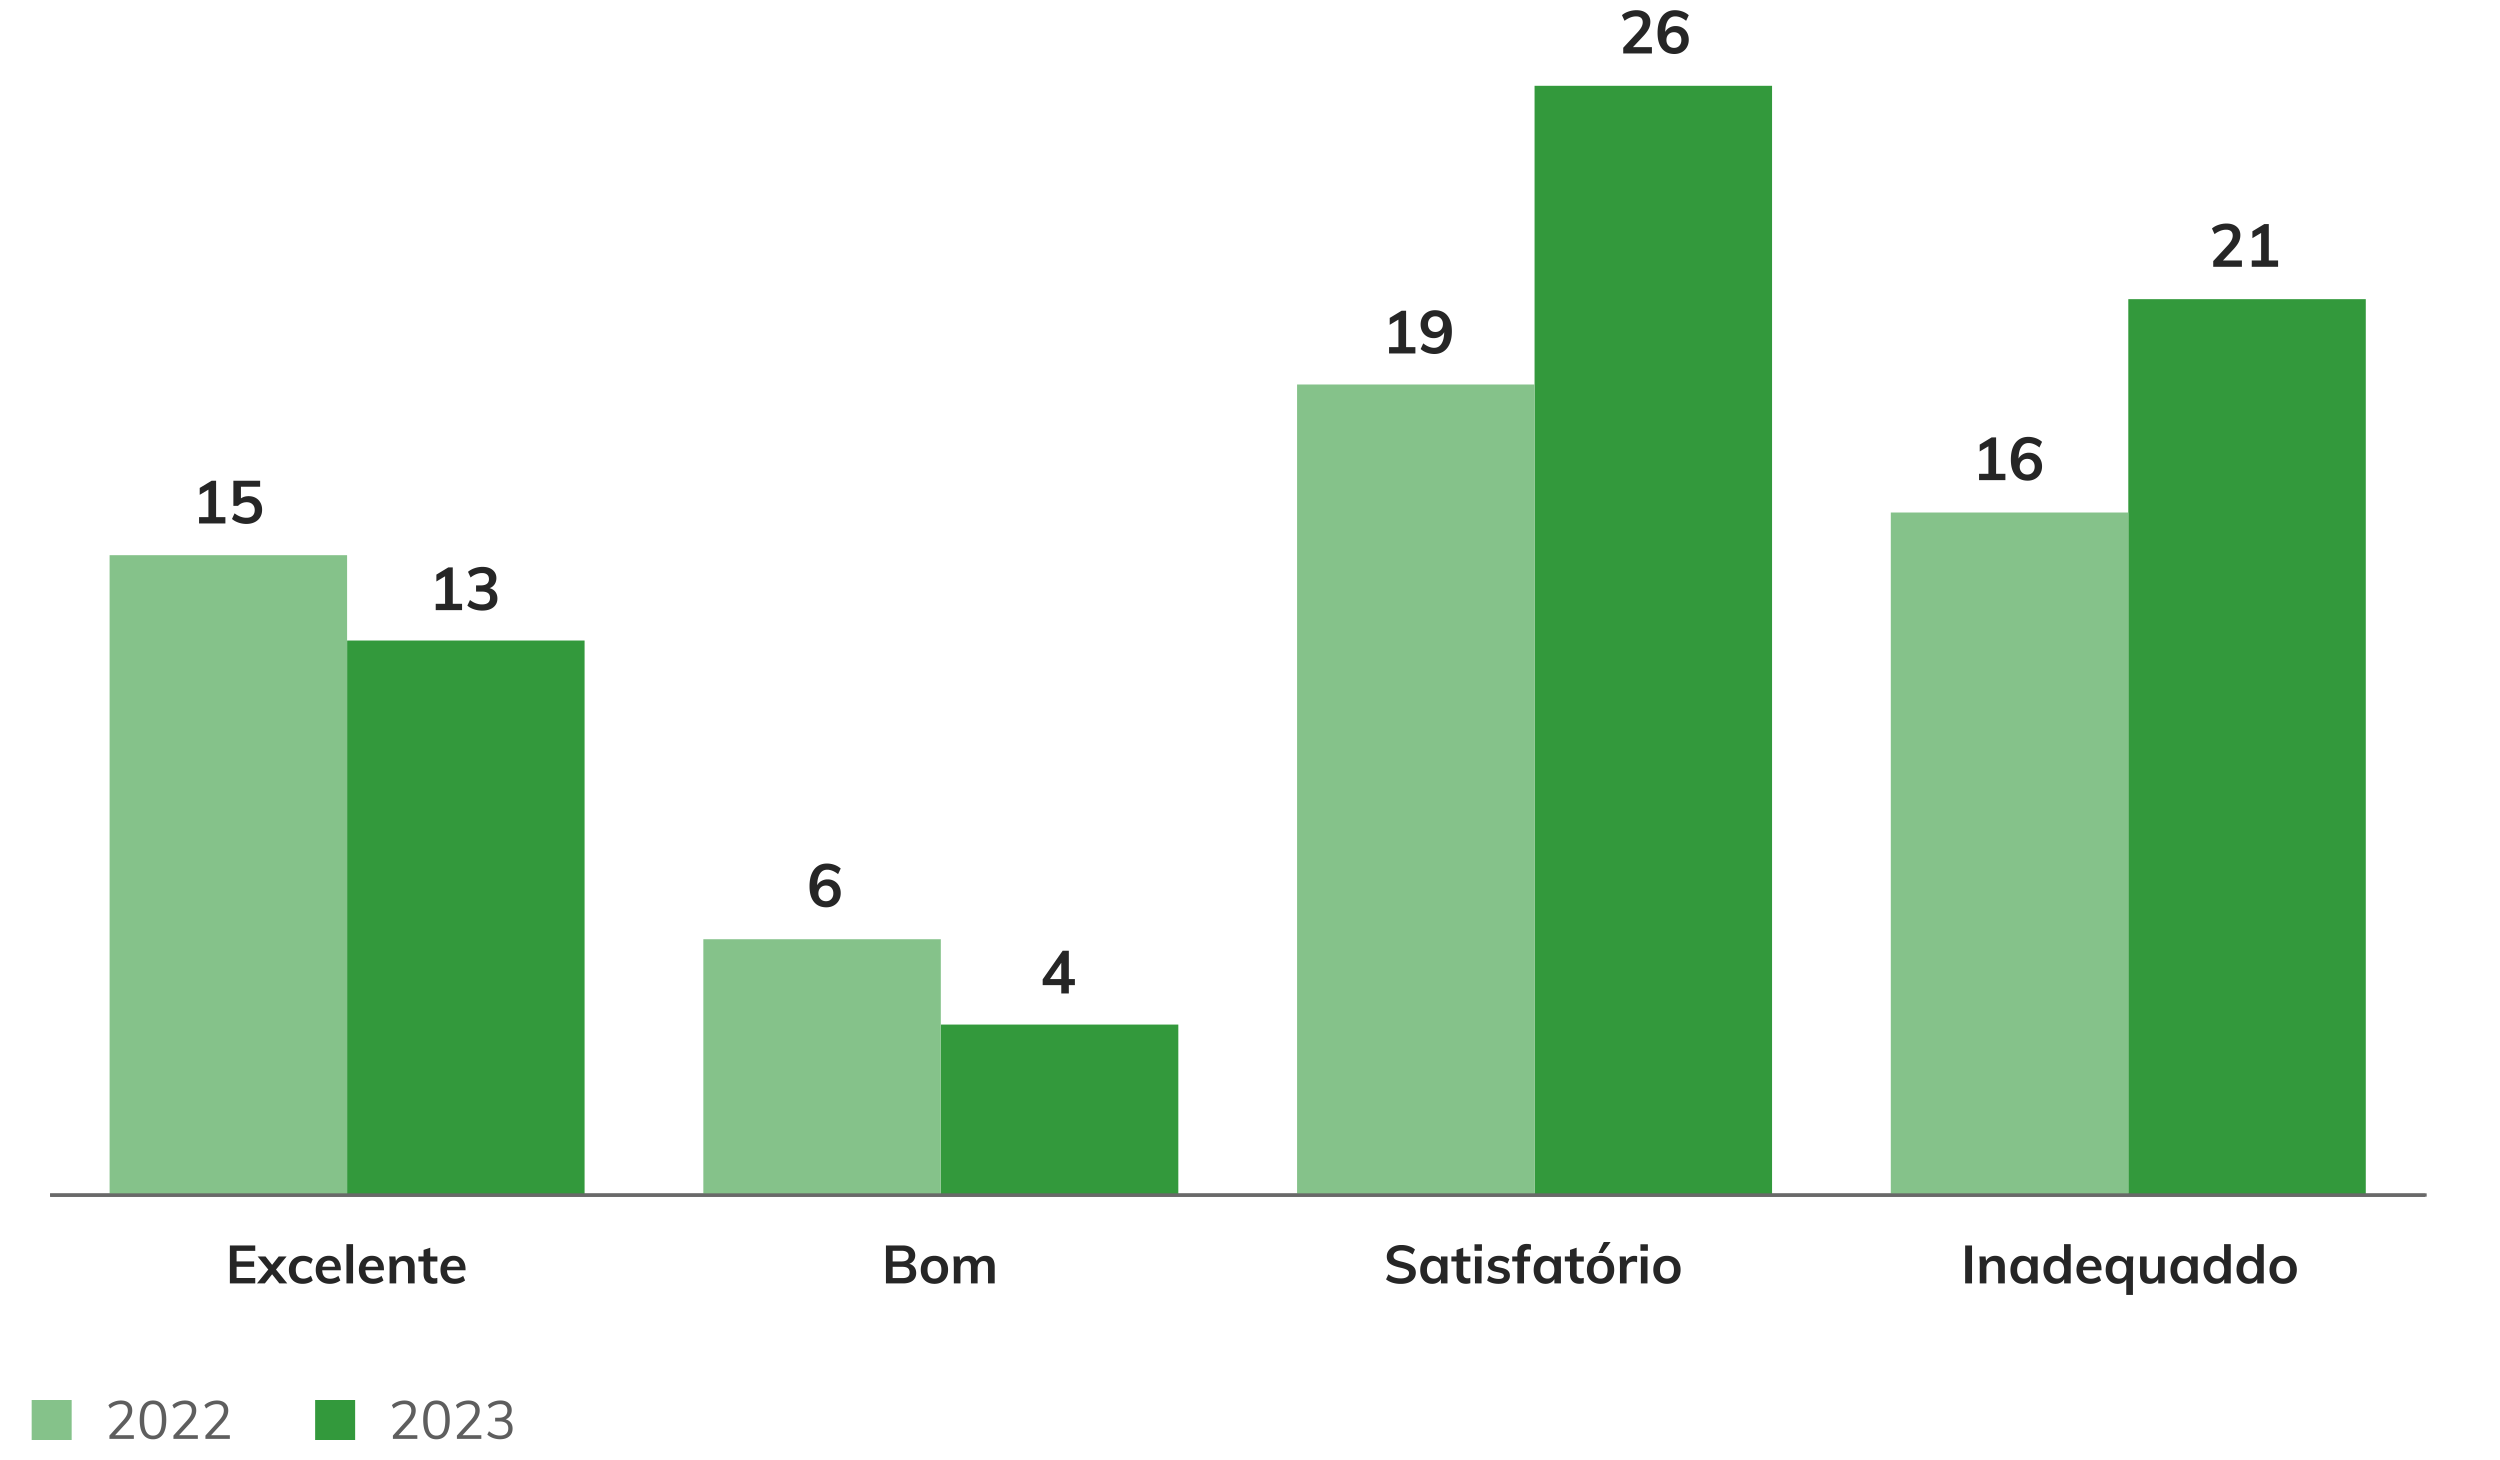
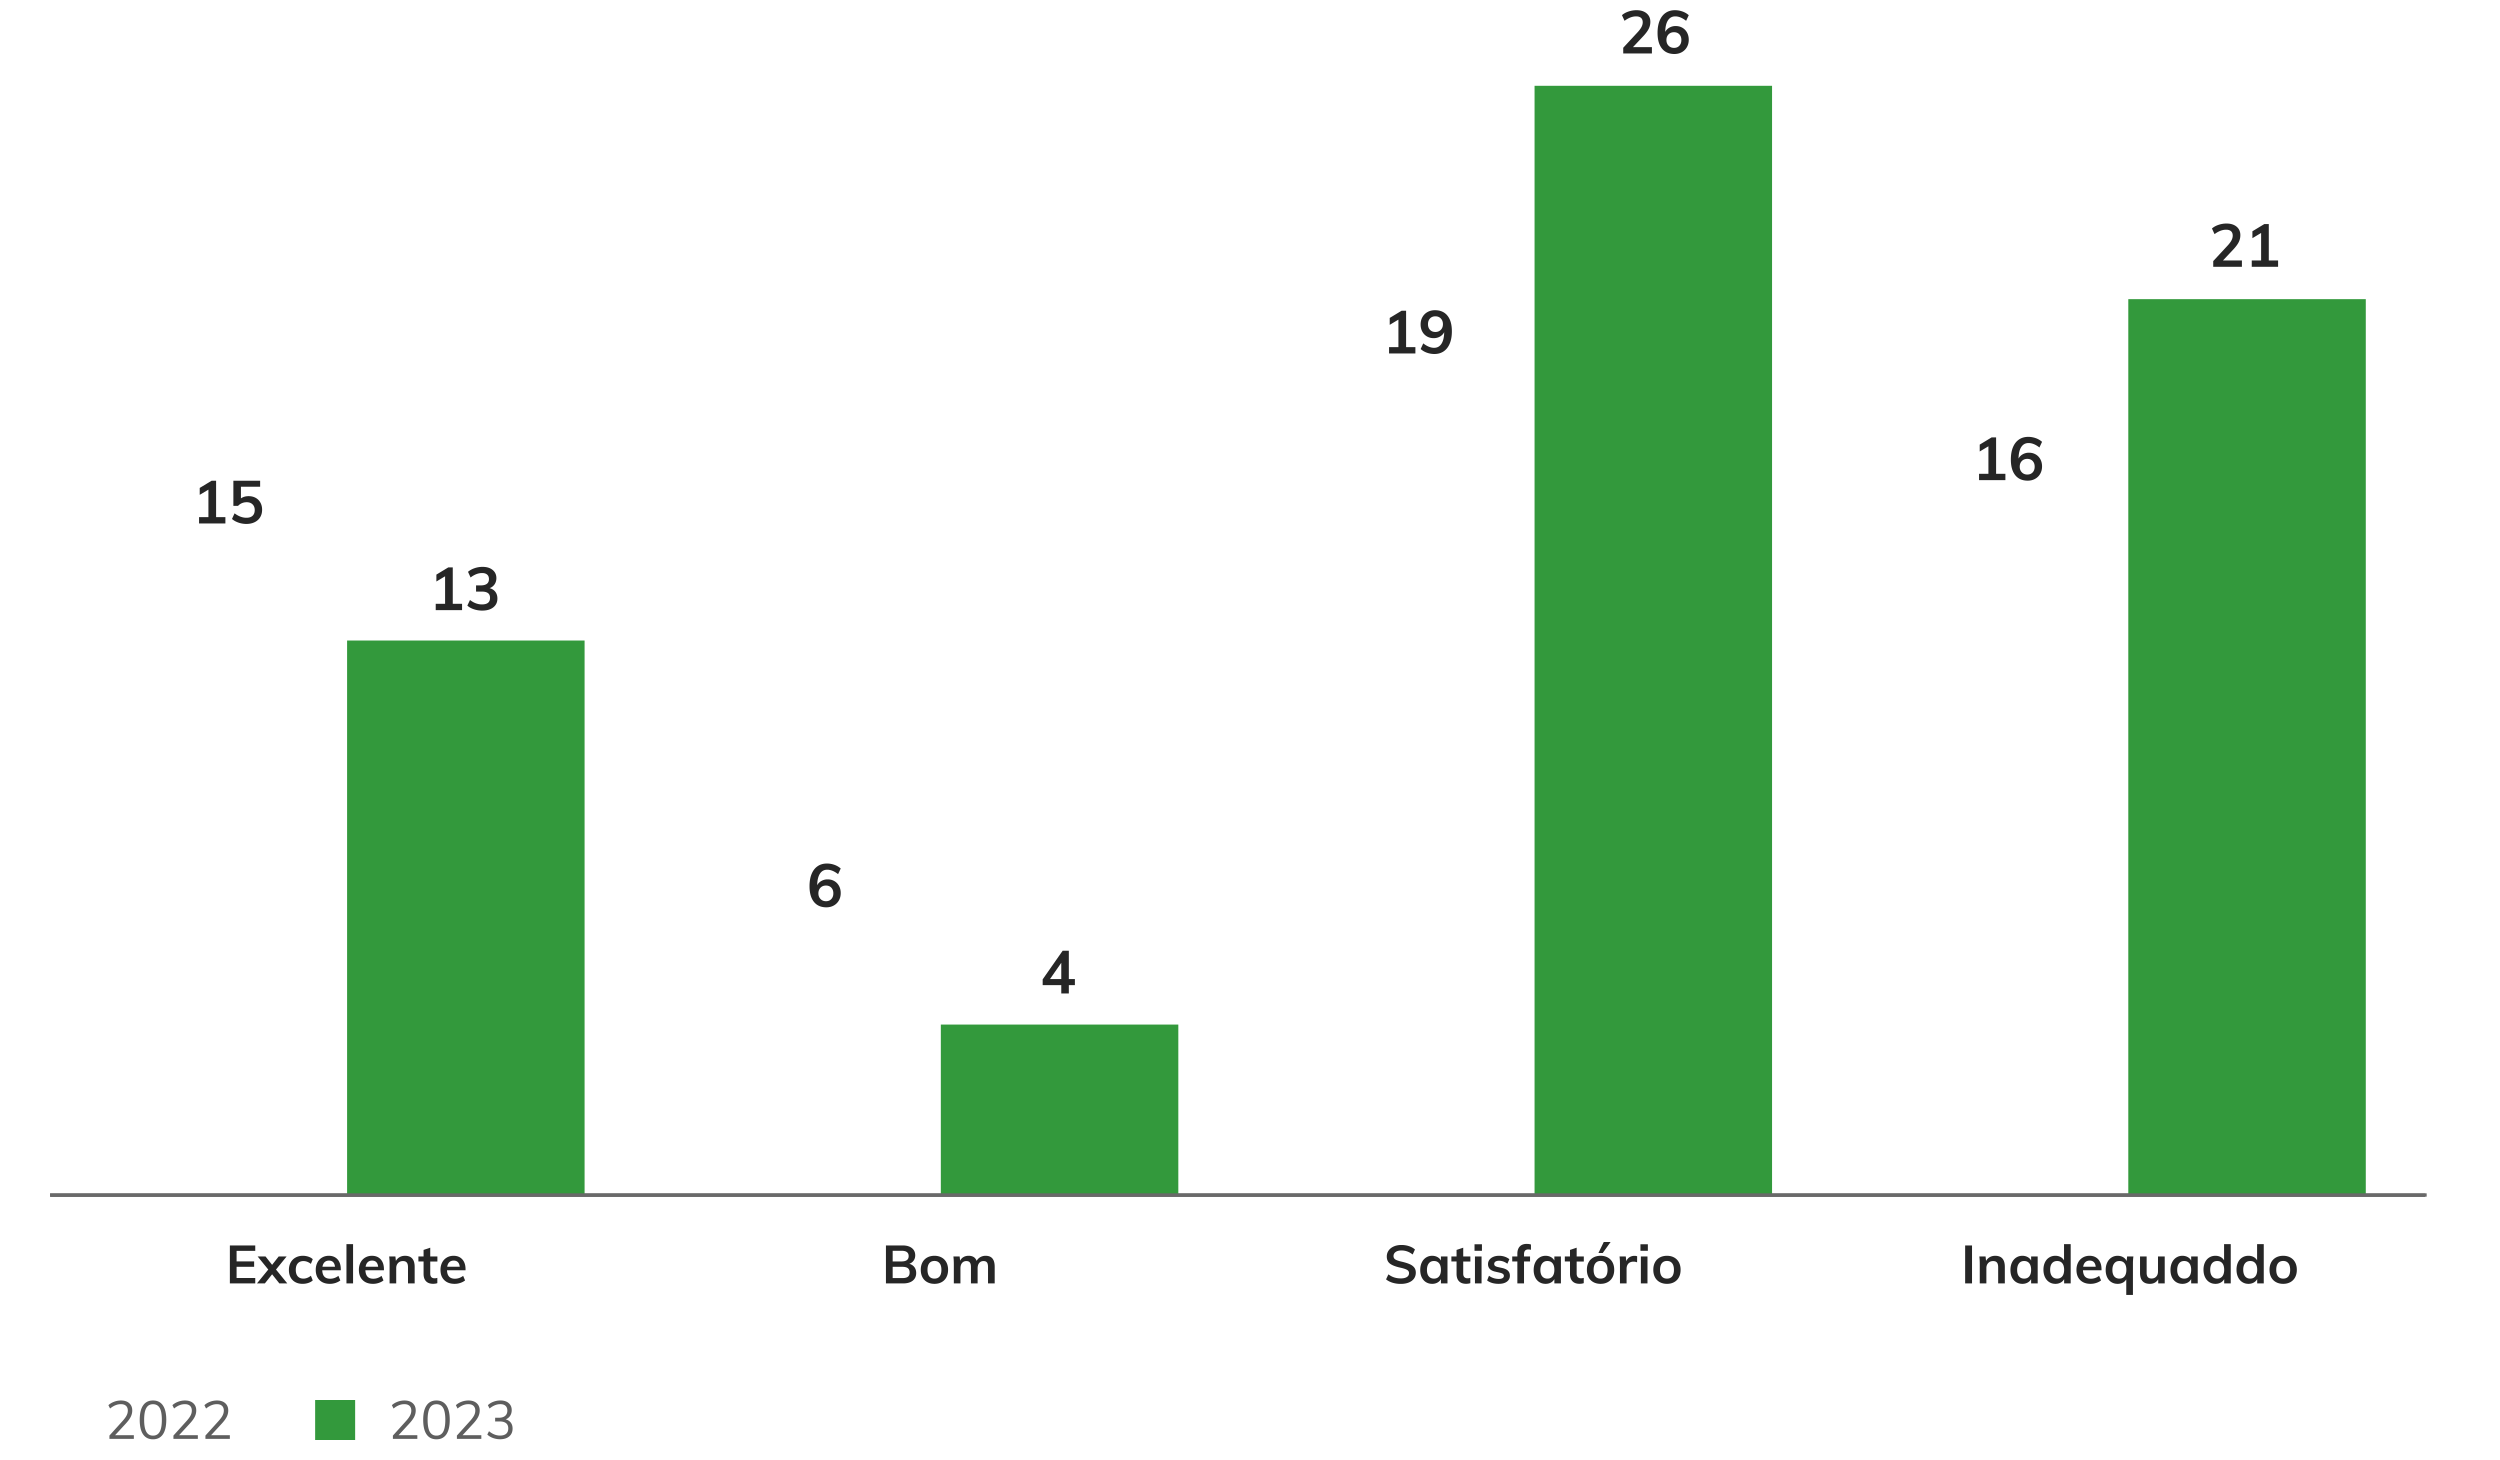
<svg xmlns="http://www.w3.org/2000/svg" version="1.0" width="750" height="438" viewBox="0 0 750 438">
  <path fill="none" stroke="#696969" stroke-miterlimit="10" d="M15.067 358.575h712.482" />
  <path fill="none" d="M15.067 358.575V-25.466" />
  <g>
    <g fill="#33993c">
      <path d="M104.128 192.157h71.248v166.418h-71.248zM282.248 307.37h71.248v51.205h-71.248zM460.369 25.74h71.248v332.836h-71.248zM638.489 89.746h71.248v268.829h-71.248z" />
    </g>
    <g fill="#85c28a">
-       <path d="M32.879 166.555h71.248v192.021H32.879zM211 281.767h71.248v76.808H211zM389.12 115.349h71.248v243.226H389.12zM567.241 153.753h71.248v204.822h-71.248z" />
-     </g>
+       </g>
  </g>
  <path fill="none" stroke="#696969" stroke-miterlimit="10" d="M15 358.5h713" />
  <g>
    <g fill="#262626">
      <path d="M68.96 385.025v-11.392h7.616v1.632h-5.6v3.151h5.264v1.633h-5.264v3.344h5.6v1.632H68.96zM82.8 380.865l3.392 4.16h-2.384l-2.176-2.736-2.176 2.736h-2.368l3.392-4.16-3.184-3.92h2.368l1.968 2.512 1.968-2.512h2.384l-3.184 3.92zM88.592 384.641a3.48 3.48 0 01-1.424-1.448c-.331-.624-.496-1.357-.496-2.2 0-.842.173-1.584.52-2.224.346-.641.837-1.139 1.472-1.496s1.368-.536 2.2-.536c.576 0 1.133.091 1.672.272.539.181.968.432 1.288.752l-.56 1.407a3.937 3.937 0 00-1.088-.632 3.221 3.221 0 00-1.136-.216c-.725 0-1.291.227-1.696.68-.405.454-.608 1.107-.608 1.96 0 .854.2 1.505.6 1.952.4.448.968.672 1.704.672.374 0 .752-.074 1.136-.224a4.017 4.017 0 001.088-.64l.56 1.407c-.341.32-.784.571-1.328.753a5.388 5.388 0 01-1.712.271c-.843.002-1.573-.169-2.192-.51zM102.24 381.089h-5.568c.042.863.259 1.501.648 1.911.389.411.968.616 1.736.616.885 0 1.707-.288 2.464-.864l.576 1.376c-.384.31-.856.558-1.416.744s-1.128.28-1.704.28c-1.323 0-2.363-.373-3.12-1.12-.757-.746-1.136-1.771-1.136-3.072 0-.82.165-1.552.496-2.191a3.645 3.645 0 011.392-1.496c.598-.357 1.275-.536 2.032-.536 1.109 0 1.986.36 2.632 1.08s.968 1.71.968 2.968v.304zm-4.856-2.44c-.336.314-.552.771-.648 1.368h3.76c-.064-.608-.248-1.066-.552-1.376-.304-.31-.723-.464-1.256-.464s-.968.157-1.304.472zM103.936 385.025v-11.776h1.984v11.776h-1.984zM115.184 381.089h-5.568c.042.863.259 1.501.648 1.911.389.411.968.616 1.736.616.885 0 1.707-.288 2.464-.864l.576 1.376c-.384.31-.856.558-1.416.744s-1.128.28-1.704.28c-1.323 0-2.363-.373-3.12-1.12-.757-.746-1.136-1.771-1.136-3.072 0-.82.165-1.552.496-2.191a3.645 3.645 0 011.392-1.496c.598-.357 1.275-.536 2.032-.536 1.109 0 1.986.36 2.632 1.08s.968 1.71.968 2.968v.304zm-4.856-2.44c-.336.314-.552.771-.648 1.368h3.76c-.064-.608-.248-1.066-.552-1.376-.304-.31-.723-.464-1.256-.464s-.968.157-1.304.472zM124.399 380.065v4.96h-2v-4.864c0-.64-.123-1.106-.368-1.399-.246-.294-.624-.44-1.136-.44-.608 0-1.099.195-1.472.584-.374.39-.56.904-.56 1.544v4.576h-1.984v-5.792c0-.854-.042-1.616-.128-2.288h1.872l.144 1.328c.277-.49.653-.869 1.128-1.136s1.01-.4 1.608-.4c1.931-.001 2.896 1.108 2.896 3.327zM129.071 378.449v3.616c0 .949.443 1.424 1.328 1.424.245 0 .512-.042.8-.128v1.584c-.352.128-.778.192-1.28.192-.917 0-1.622-.256-2.112-.769-.491-.512-.736-1.248-.736-2.208v-3.712h-1.552v-1.504h1.552v-1.968l2-.672v2.64h2.144v1.504h-2.144zM139.664 381.089h-5.568c.042.863.259 1.501.648 1.911.389.411.968.616 1.736.616.885 0 1.707-.288 2.464-.864l.576 1.376c-.384.31-.856.558-1.416.744s-1.128.28-1.704.28c-1.323 0-2.363-.373-3.12-1.12-.757-.746-1.136-1.771-1.136-3.072 0-.82.165-1.552.496-2.191a3.645 3.645 0 011.392-1.496c.598-.357 1.275-.536 2.032-.536 1.109 0 1.986.36 2.632 1.08s.968 1.71.968 2.968v.304zm-4.856-2.44c-.336.314-.552.771-.648 1.368h3.76c-.064-.608-.248-1.066-.552-1.376-.304-.31-.723-.464-1.256-.464s-.968.157-1.304.472z" />
    </g>
    <g fill="#262626">
      <path d="M417.758 384.817c-.763-.234-1.41-.57-1.943-1.008l.704-1.504c.554.416 1.133.723 1.735.92s1.262.296 1.977.296c.789 0 1.399-.139 1.832-.416.432-.277.647-.667.647-1.168 0-.427-.2-.755-.6-.984-.4-.229-1.059-.445-1.977-.647-1.429-.31-2.469-.71-3.119-1.2-.651-.49-.977-1.205-.977-2.145 0-.672.182-1.269.544-1.792.362-.522.877-.933 1.544-1.231s1.438-.448 2.312-.448c.8 0 1.56.12 2.279.36.721.24 1.31.573 1.769 1l-.688 1.504c-1.013-.811-2.133-1.216-3.359-1.216-.736 0-1.317.151-1.744.456-.427.304-.64.717-.64 1.239 0 .448.188.79.567 1.024s1.026.453 1.944.656c.949.224 1.723.467 2.319.728.598.262 1.057.598 1.377 1.008.319.411.479.926.479 1.544 0 .684-.182 1.278-.544 1.784-.362.507-.886.899-1.568 1.176-.683.277-1.487.416-2.416.416a8.366 8.366 0 01-2.454-.352zM434.246 376.945v8.08h-1.968v-1.296a2.594 2.594 0 01-1.056 1.048c-.459.251-.981.376-1.568.376-.704 0-1.328-.171-1.872-.512-.544-.342-.965-.827-1.264-1.456-.299-.63-.448-1.36-.448-2.192s.152-1.57.456-2.216.729-1.146 1.272-1.504 1.162-.536 1.855-.536c.587 0 1.109.126 1.568.376.458.251.811.601 1.056 1.048v-1.216h1.969zm-2.512 5.952c.362-.459.544-1.104.544-1.937 0-.853-.182-1.509-.544-1.968-.362-.458-.88-.688-1.552-.688-.662 0-1.176.237-1.544.712s-.553 1.134-.553 1.976c0 .832.185 1.473.553 1.92.368.448.888.672 1.56.672.661 0 1.174-.228 1.536-.687zM438.966 378.449v3.616c0 .949.442 1.424 1.328 1.424.245 0 .512-.042.8-.128v1.584c-.352.128-.778.192-1.28.192-.917 0-1.621-.256-2.111-.769-.491-.512-.736-1.248-.736-2.208v-3.712h-1.552v-1.504h1.552v-1.968l2-.672v2.64h2.144v1.504h-2.145zM442.358 373.281h2.224v1.968h-2.224v-1.968zm.128 11.744v-8.08h1.983v8.08h-1.983zM446.134 384.128l.561-1.407c.863.64 1.851.96 2.96.96.479 0 .851-.08 1.111-.24.262-.16.393-.384.393-.672a.708.708 0 00-.272-.584c-.182-.145-.49-.27-.928-.376l-1.344-.304c-1.473-.32-2.208-1.072-2.208-2.257 0-.49.139-.925.416-1.304s.666-.675 1.168-.888c.501-.214 1.082-.32 1.744-.32.575 0 1.13.088 1.664.264a4.38 4.38 0 011.407.761l-.592 1.359c-.811-.597-1.643-.896-2.496-.896-.459 0-.815.085-1.072.256a.803.803 0 00-.384.704c0 .234.077.421.232.56.154.139.418.256.792.353l1.376.304c.8.182 1.384.462 1.752.84.368.379.552.872.552 1.48 0 .746-.299 1.339-.896 1.775-.598.438-1.414.656-2.448.656-1.462.001-2.624-.34-3.488-1.024zM457.206 376.257v.688h1.808v1.504h-1.808v6.576h-2v-6.576h-1.536v-1.504h1.536v-.784c0-.96.242-1.698.728-2.216s1.182-.776 2.088-.776c.501 0 .923.064 1.264.192v1.584a3.32 3.32 0 00-.783-.112c-.865 0-1.297.475-1.297 1.424zM468.277 376.945v8.08h-1.968v-1.296a2.594 2.594 0 01-1.056 1.048c-.459.251-.981.376-1.568.376-.704 0-1.328-.171-1.872-.512-.544-.342-.965-.827-1.264-1.456-.299-.63-.448-1.36-.448-2.192s.152-1.57.456-2.216.729-1.146 1.272-1.504 1.162-.536 1.855-.536c.587 0 1.109.126 1.568.376.458.251.811.601 1.056 1.048v-1.216h1.969zm-2.511 5.952c.362-.459.544-1.104.544-1.937 0-.853-.182-1.509-.544-1.968-.362-.458-.88-.688-1.552-.688-.662 0-1.176.237-1.544.712s-.553 1.134-.553 1.976c0 .832.185 1.473.553 1.92.368.448.888.672 1.56.672.661 0 1.173-.228 1.536-.687zM472.997 378.449v3.616c0 .949.442 1.424 1.328 1.424.245 0 .512-.042.8-.128v1.584c-.352.128-.778.192-1.28.192-.917 0-1.621-.256-2.111-.769-.491-.512-.736-1.248-.736-2.208v-3.712h-1.552v-1.504h1.552v-1.968l2-.672v2.64h2.144v1.504h-2.145zM478.014 384.641c-.624-.342-1.104-.829-1.44-1.464s-.504-1.379-.504-2.232.168-1.598.504-2.231a3.501 3.501 0 011.44-1.465c.624-.341 1.347-.512 2.168-.512.811 0 1.525.171 2.144.512.619.342 1.097.83 1.433 1.465.336.634.504 1.378.504 2.231s-.168 1.598-.504 2.232-.813 1.122-1.433 1.464c-.618.341-1.333.512-2.144.512-.822 0-1.544-.171-2.168-.512zm3.712-1.72c.357-.443.536-1.102.536-1.977 0-.864-.182-1.522-.544-1.976-.363-.453-.875-.681-1.536-.681-.672 0-1.189.228-1.552.681-.363.453-.545 1.111-.545 1.976 0 .875.179 1.533.536 1.977.357.442.872.663 1.544.663.683 0 1.203-.22 1.561-.663zm-.905-7.016h-1.296l1.6-3.296h2.049l-2.353 3.296zM491.142 376.881l-.017 1.823a2.776 2.776 0 00-1.056-.208c-.683 0-1.203.198-1.561.593s-.536.917-.536 1.567v4.368h-1.983v-5.792c0-.854-.043-1.616-.128-2.288h1.872l.16 1.424c.202-.522.522-.922.96-1.2a2.728 2.728 0 011.487-.416c.31 0 .577.043.802.129zM492.133 373.281h2.225v1.968h-2.225v-1.968zm.128 11.744v-8.08h1.984v8.08h-1.984zM497.933 384.641c-.624-.342-1.104-.829-1.439-1.464s-.504-1.379-.504-2.232.168-1.598.504-2.231a3.499 3.499 0 011.439-1.465c.624-.341 1.347-.512 2.168-.512.811 0 1.525.171 2.145.512.618.342 1.096.83 1.432 1.465.336.634.504 1.378.504 2.231s-.168 1.598-.504 2.232-.813 1.122-1.432 1.464c-.619.341-1.334.512-2.145.512-.822 0-1.544-.171-2.168-.512zm3.712-1.72c.357-.443.536-1.102.536-1.977 0-.864-.182-1.522-.544-1.976s-.875-.681-1.536-.681c-.672 0-1.189.228-1.552.681s-.544 1.111-.544 1.976c0 .875.179 1.533.536 1.977.357.442.872.663 1.544.663.683 0 1.202-.22 1.56-.663z" />
    </g>
    <g fill="#262626">
      <path d="M589.545 385.025v-11.392h2.063v11.392h-2.063zM601.448 380.065v4.96h-2v-4.864c0-.64-.122-1.106-.367-1.399-.246-.294-.624-.44-1.137-.44-.607 0-1.099.195-1.472.584-.374.39-.561.904-.561 1.544v4.576h-1.983v-5.792c0-.854-.043-1.616-.128-2.288h1.872l.144 1.328c.277-.49.653-.869 1.128-1.136s1.011-.4 1.608-.4c1.931-.001 2.896 1.108 2.896 3.327zM611.305 376.945v8.08h-1.968v-1.296a2.596 2.596 0 01-1.057 1.048c-.459.251-.981.376-1.567.376-.704 0-1.328-.171-1.872-.512-.544-.342-.966-.827-1.265-1.456-.299-.63-.447-1.36-.447-2.192s.151-1.57.456-2.216c.304-.646.728-1.146 1.271-1.504s1.162-.536 1.856-.536c.586 0 1.108.126 1.567.376.459.251.811.601 1.057 1.048v-1.216h1.969zm-2.512 5.952c.362-.459.544-1.104.544-1.937 0-.853-.182-1.509-.544-1.968-.363-.458-.881-.688-1.553-.688-.661 0-1.176.237-1.544.712s-.552 1.134-.552 1.976c0 .832.184 1.473.552 1.92.368.448.889.672 1.561.672.661 0 1.173-.228 1.536-.687zM621.208 373.249v11.776h-1.968v-1.296a2.594 2.594 0 01-1.056 1.048c-.459.251-.981.376-1.568.376-.693 0-1.312-.176-1.855-.528-.544-.352-.969-.851-1.272-1.496-.304-.645-.456-1.384-.456-2.216s.149-1.562.448-2.191c.299-.63.72-1.117 1.264-1.464s1.168-.521 1.872-.521c.576 0 1.091.12 1.544.36.453.239.803.578 1.048 1.016v-4.864h1.999zm-2.52 9.648c.368-.459.552-1.109.552-1.952s-.182-1.493-.544-1.952c-.362-.458-.875-.688-1.536-.688-.672 0-1.191.227-1.56.68s-.553 1.096-.553 1.928c0 .843.185 1.499.553 1.969.368.469.882.703 1.544.703.662-.001 1.176-.229 1.544-.688zM630.456 381.089h-5.568c.043.863.259 1.501.648 1.911.39.411.968.616 1.736.616.885 0 1.706-.288 2.464-.864l.576 1.376c-.385.31-.856.558-1.416.744a5.352 5.352 0 01-1.704.28c-1.323 0-2.363-.373-3.12-1.12-.758-.746-1.136-1.771-1.136-3.072 0-.82.165-1.552.496-2.191.33-.641.794-1.139 1.392-1.496s1.274-.536 2.032-.536c1.109 0 1.986.36 2.632 1.08s.968 1.71.968 2.968v.304zm-4.855-2.44c-.337.314-.553.771-.648 1.368h3.76c-.063-.608-.248-1.066-.552-1.376s-.723-.464-1.256-.464-.968.157-1.304.472zM640.024 376.945c-.097.64-.145 1.402-.145 2.288v9.248h-2v-4.688a2.489 2.489 0 01-1.048 1.009 3.317 3.317 0 01-1.544.352c-.704 0-1.328-.171-1.872-.512-.544-.342-.965-.827-1.264-1.456-.299-.63-.448-1.36-.448-2.192s.152-1.57.456-2.216.729-1.146 1.272-1.504 1.162-.536 1.855-.536c.618 0 1.168.139 1.648.416.479.277.832.667 1.056 1.168l.144-1.376h1.89zm-2.656 5.952c.362-.459.544-1.104.544-1.937 0-.853-.182-1.509-.544-1.968-.362-.458-.88-.688-1.552-.688-.662 0-1.176.237-1.544.712s-.553 1.134-.553 1.976c0 .832.185 1.473.553 1.92.368.448.888.672 1.56.672.661 0 1.174-.228 1.536-.687zM649.416 376.945v8.08h-1.952v-1.248a2.631 2.631 0 01-1.024 1.024c-.427.234-.917.352-1.472.352-1.974 0-2.96-1.109-2.96-3.328v-4.88h1.983v4.896c0 .586.12 1.019.36 1.296s.61.416 1.112.416c.586 0 1.056-.192 1.407-.576.353-.384.528-.896.528-1.536v-4.496h2.018zM659.319 376.945v8.08h-1.968v-1.296a2.594 2.594 0 01-1.056 1.048c-.459.251-.981.376-1.568.376-.704 0-1.328-.171-1.872-.512-.544-.342-.965-.827-1.264-1.456-.299-.63-.448-1.36-.448-2.192s.152-1.57.456-2.216.729-1.146 1.272-1.504 1.162-.536 1.855-.536c.587 0 1.109.126 1.568.376.458.251.811.601 1.056 1.048v-1.216h1.969zm-2.511 5.952c.362-.459.544-1.104.544-1.937 0-.853-.182-1.509-.544-1.968-.362-.458-.88-.688-1.552-.688-.662 0-1.176.237-1.544.712s-.553 1.134-.553 1.976c0 .832.185 1.473.553 1.92.368.448.888.672 1.56.672.661 0 1.173-.228 1.536-.687zM669.224 373.249v11.776h-1.968v-1.296a2.596 2.596 0 01-1.057 1.048c-.459.251-.981.376-1.567.376-.694 0-1.312-.176-1.856-.528-.544-.352-.968-.851-1.271-1.496-.305-.645-.456-1.384-.456-2.216s.148-1.562.447-2.191c.299-.63.721-1.117 1.265-1.464s1.168-.521 1.872-.521c.575 0 1.09.12 1.544.36.453.239.802.578 1.048 1.016v-4.864h1.999zm-2.521 9.648c.368-.459.553-1.109.553-1.952s-.182-1.493-.544-1.952c-.363-.458-.875-.688-1.536-.688-.672 0-1.192.227-1.561.68s-.552 1.096-.552 1.928c0 .843.184 1.499.552 1.969.368.469.883.703 1.544.703s1.177-.229 1.544-.688zM679.127 373.249v11.776h-1.968v-1.296a2.594 2.594 0 01-1.056 1.048c-.459.251-.981.376-1.568.376-.693 0-1.312-.176-1.855-.528-.544-.352-.969-.851-1.272-1.496-.304-.645-.456-1.384-.456-2.216s.149-1.562.448-2.191c.299-.63.72-1.117 1.264-1.464s1.168-.521 1.872-.521c.576 0 1.091.12 1.544.36.453.239.803.578 1.048 1.016v-4.864h1.999zm-2.52 9.648c.368-.459.552-1.109.552-1.952s-.182-1.493-.544-1.952c-.362-.458-.875-.688-1.536-.688-.672 0-1.191.227-1.56.68s-.553 1.096-.553 1.928c0 .843.185 1.499.553 1.969.368.469.882.703 1.544.703.662-.001 1.176-.229 1.544-.688zM682.799 384.641c-.624-.342-1.104-.829-1.439-1.464s-.504-1.379-.504-2.232.168-1.598.504-2.231a3.499 3.499 0 011.439-1.465c.624-.341 1.347-.512 2.168-.512.811 0 1.525.171 2.145.512.618.342 1.096.83 1.432 1.465.336.634.504 1.378.504 2.231s-.168 1.598-.504 2.232-.813 1.122-1.432 1.464c-.619.341-1.334.512-2.145.512-.821 0-1.544-.171-2.168-.512zm3.712-1.72c.357-.443.536-1.102.536-1.977 0-.864-.182-1.522-.544-1.976s-.875-.681-1.536-.681c-.672 0-1.189.228-1.552.681s-.544 1.111-.544 1.976c0 .875.179 1.533.536 1.977.357.442.872.663 1.544.663.683 0 1.202-.22 1.56-.663z" />
    </g>
    <g fill="#262626">
      <path d="M274.32 380.145c.357.479.536 1.072.536 1.776 0 .971-.344 1.73-1.032 2.279-.688.55-1.646.824-2.872.824h-5.168v-11.392h5.009c1.173 0 2.096.264 2.768.792.672.527 1.008 1.256 1.008 2.184 0 .598-.157 1.117-.472 1.56-.314.443-.75.766-1.304.969.661.192 1.17.528 1.527 1.008zm-6.519-1.712h2.655c1.43 0 2.145-.533 2.145-1.601 0-.533-.176-.933-.528-1.199-.352-.267-.891-.4-1.616-.4h-2.655v3.2zm4.567 4.592c.347-.267.521-.688.521-1.264 0-.587-.174-1.019-.521-1.296s-.894-.416-1.64-.416H267.8v3.376h2.928c.747 0 1.293-.133 1.64-.4zM278.176 384.641c-.624-.342-1.104-.829-1.439-1.464s-.504-1.379-.504-2.232.168-1.598.504-2.231a3.499 3.499 0 011.439-1.465c.624-.341 1.347-.512 2.168-.512.811 0 1.525.171 2.145.512.618.342 1.096.83 1.432 1.465.336.634.504 1.378.504 2.231s-.168 1.598-.504 2.232-.813 1.122-1.432 1.464c-.619.341-1.334.512-2.145.512-.822 0-1.544-.171-2.168-.512zm3.712-1.72c.357-.443.536-1.102.536-1.977 0-.864-.182-1.522-.544-1.976s-.875-.681-1.536-.681c-.672 0-1.189.228-1.552.681s-.544 1.111-.544 1.976c0 .875.179 1.533.536 1.977.357.442.872.663 1.544.663.683 0 1.202-.22 1.56-.663zM297.736 377.561c.448.55.672 1.384.672 2.504v4.96h-2v-4.896c0-.64-.104-1.101-.312-1.384-.208-.282-.553-.424-1.032-.424-.555 0-.989.195-1.305.584-.314.39-.472.926-.472 1.608v4.512h-2v-4.896c0-.629-.109-1.088-.328-1.376-.219-.287-.562-.432-1.032-.432-.555 0-.991.195-1.312.584-.32.39-.48.926-.48 1.608v4.512h-1.983v-5.792c0-.854-.043-1.616-.128-2.288h1.872l.144 1.28c.234-.48.573-.849 1.017-1.104.442-.256.951-.384 1.527-.384 1.237 0 2.043.512 2.416 1.536.256-.48.621-.856 1.097-1.128a3.142 3.142 0 011.592-.408c.916 0 1.599.274 2.047.824z" />
    </g>
    <g fill="#262626">
      <path d="M40.156 430.56v1.104h-7.328v-.992l3.984-4.416c.533-.597.922-1.136 1.168-1.616a3.14 3.14 0 00.368-1.439c0-.629-.182-1.112-.544-1.448-.363-.336-.88-.504-1.552-.504-1.088 0-2.166.438-3.232 1.312l-.496-1.009c.448-.426 1.013-.768 1.696-1.023a5.834 5.834 0 012.064-.384c1.045 0 1.872.269 2.48.808.608.539.912 1.267.912 2.184 0 .651-.146 1.277-.44 1.88-.293.604-.781 1.278-1.464 2.024l-3.248 3.521h5.632zM42.932 430.312c-.678-.987-1.016-2.435-1.016-4.345 0-1.909.338-3.357 1.016-4.344.677-.986 1.667-1.479 2.968-1.479s2.291.493 2.968 1.479c.677.986 1.016 2.43 1.016 4.328 0 1.909-.339 3.36-1.016 4.352-.678.992-1.667 1.488-2.968 1.488s-2.291-.493-2.968-1.479zm4.976-.776c.432-.769.648-1.963.648-3.584 0-1.61-.213-2.795-.64-3.552-.427-.758-1.099-1.137-2.016-1.137-.907 0-1.576.379-2.008 1.137-.432.757-.648 1.941-.648 3.552s.216 2.803.648 3.576 1.101 1.16 2.008 1.16 1.576-.385 2.008-1.152zM59.355 430.56v1.104h-7.328v-.992l3.984-4.416c.533-.597.922-1.136 1.168-1.616a3.14 3.14 0 00.368-1.439c0-.629-.182-1.112-.544-1.448-.363-.336-.88-.504-1.552-.504-1.088 0-2.166.438-3.232 1.312l-.496-1.009c.448-.426 1.013-.768 1.696-1.023a5.834 5.834 0 012.064-.384c1.045 0 1.872.269 2.48.808.608.539.912 1.267.912 2.184 0 .651-.146 1.277-.44 1.88-.293.604-.781 1.278-1.464 2.024l-3.248 3.521h5.632zM68.956 430.56v1.104h-7.328v-.992l3.984-4.416c.533-.597.922-1.136 1.168-1.616a3.14 3.14 0 00.368-1.439c0-.629-.182-1.112-.544-1.448-.363-.336-.88-.504-1.552-.504-1.088 0-2.166.438-3.232 1.312l-.496-1.009c.448-.426 1.013-.768 1.696-1.023a5.834 5.834 0 012.064-.384c1.045 0 1.872.269 2.48.808.608.539.912 1.267.912 2.184 0 .651-.146 1.277-.44 1.88-.293.604-.781 1.278-1.464 2.024l-3.248 3.521h5.632z" opacity=".74" />
    </g>
-     <path fill="#85c28a" d="M9.5 420h12v12h-12z" />
    <g fill="#262626">
      <path d="M125.198 430.56v1.104h-7.328v-.992l3.984-4.416c.533-.597.922-1.136 1.168-1.616a3.14 3.14 0 00.368-1.439c0-.629-.182-1.112-.544-1.448-.363-.336-.88-.504-1.552-.504-1.088 0-2.166.438-3.232 1.312l-.496-1.009c.448-.426 1.013-.768 1.696-1.023a5.834 5.834 0 012.064-.384c1.045 0 1.872.269 2.48.808.608.539.912 1.267.912 2.184 0 .651-.146 1.277-.44 1.88-.293.604-.781 1.278-1.464 2.024l-3.248 3.521h5.632zM127.974 430.312c-.678-.987-1.016-2.435-1.016-4.345 0-1.909.338-3.357 1.016-4.344.677-.986 1.667-1.479 2.968-1.479s2.291.493 2.968 1.479c.677.986 1.016 2.43 1.016 4.328 0 1.909-.339 3.36-1.016 4.352-.678.992-1.667 1.488-2.968 1.488s-2.291-.493-2.968-1.479zm4.976-.776c.432-.769.648-1.963.648-3.584 0-1.61-.213-2.795-.64-3.552-.427-.758-1.099-1.137-2.016-1.137-.907 0-1.576.379-2.008 1.137-.432.757-.648 1.941-.648 3.552s.216 2.803.648 3.576 1.101 1.16 2.008 1.16 1.576-.385 2.008-1.152zM144.397 430.56v1.104h-7.328v-.992l3.984-4.416c.533-.597.922-1.136 1.168-1.616a3.14 3.14 0 00.368-1.439c0-.629-.182-1.112-.544-1.448-.363-.336-.88-.504-1.552-.504-1.088 0-2.166.438-3.232 1.312l-.496-1.009c.448-.426 1.013-.768 1.696-1.023a5.834 5.834 0 012.064-.384c1.045 0 1.872.269 2.48.808.608.539.912 1.267.912 2.184 0 .651-.146 1.277-.44 1.88-.293.604-.781 1.278-1.464 2.024l-3.248 3.521h5.632zM153.246 426.799c.352.47.528 1.062.528 1.776 0 .992-.336 1.773-1.008 2.344-.672.571-1.584.856-2.736.856-.736 0-1.443-.123-2.12-.368s-1.25-.592-1.72-1.04l.512-1.008c1.056.874 2.155 1.312 3.296 1.312.811 0 1.427-.181 1.848-.544.421-.362.632-.896.632-1.6 0-1.397-.875-2.097-2.624-2.097h-1.312v-1.104h1.056c.843 0 1.488-.187 1.936-.561.448-.373.672-.906.672-1.6 0-.618-.184-1.093-.552-1.424s-.888-.496-1.56-.496c-1.088 0-2.166.438-3.232 1.312l-.496-1.009a4.902 4.902 0 011.688-1.031 5.88 5.88 0 012.088-.376c1.024 0 1.843.261 2.456.783.613.523.92 1.228.92 2.112 0 .65-.16 1.222-.48 1.712-.32.491-.763.843-1.328 1.056.672.196 1.184.527 1.536.995z" opacity=".74" />
    </g>
    <path fill="#33993c" d="M94.542 420h12v12h-12z" />
    <g fill="#262626">
      <path d="M64.828 155.147h2.79v1.89h-7.902v-1.89h2.809v-8.262l-2.61 1.566v-2.07l3.564-2.16h1.35v10.926zM76.708 149.361c.612.342 1.086.822 1.422 1.44s.504 1.329.504 2.133c0 .84-.191 1.581-.576 2.223-.384.642-.936 1.14-1.655 1.494-.721.354-1.555.531-2.502.531a7.209 7.209 0 01-2.376-.405c-.78-.27-1.423-.633-1.927-1.089l.774-1.692c1.164.888 2.352 1.332 3.563 1.332.805 0 1.419-.201 1.846-.603.426-.402.639-.975.639-1.719 0-.708-.219-1.275-.657-1.701-.438-.426-1.022-.639-1.755-.639-.504 0-.978.093-1.422.279s-.834.459-1.17.819h-1.404v-7.542h8.028v1.8h-5.76v3.492c.647-.444 1.416-.666 2.304-.666.804 0 1.512.171 2.124.513z" />
    </g>
    <g fill="#262626">
      <path d="M135.828 181.147h2.79v1.89h-7.902v-1.89h2.809v-8.262l-2.61 1.566v-2.07l3.564-2.16h1.35v10.926zM148.617 177.565c.401.54.603 1.206.603 1.998 0 1.116-.411 1.998-1.232 2.646-.822.648-1.93.972-3.321.972-.864 0-1.695-.132-2.493-.396s-1.455-.63-1.971-1.098l.792-1.692c1.14.888 2.334 1.332 3.582 1.332.815 0 1.425-.162 1.827-.486.401-.324.603-.816.603-1.476 0-.648-.204-1.125-.612-1.431-.407-.306-1.038-.459-1.89-.459h-1.692v-1.854h1.387c1.655 0 2.483-.63 2.483-1.89 0-.588-.18-1.038-.54-1.35-.359-.312-.863-.468-1.512-.468-1.152 0-2.304.444-3.456 1.332l-.773-1.692c.516-.456 1.167-.819 1.952-1.089a7.408 7.408 0 012.422-.405c1.26 0 2.265.309 3.015.927s1.125 1.443 1.125 2.475c-.012.708-.195 1.323-.549 1.845-.354.522-.85.903-1.485 1.143.754.205 1.333.576 1.735 1.116z" />
    </g>
    <path d="M250.316 264.333c.594.348 1.06.834 1.396 1.458.336.624.504 1.338.504 2.142 0 .816-.184 1.548-.549 2.196a3.932 3.932 0 01-1.53 1.521c-.654.366-1.396.549-2.223.549-1.62 0-2.868-.549-3.744-1.647-.876-1.098-1.314-2.661-1.314-4.689 0-1.416.207-2.634.621-3.654.414-1.02 1.014-1.8 1.8-2.34s1.72-.81 2.799-.81c.769 0 1.516.129 2.241.387a5.684 5.684 0 011.899 1.107l-.792 1.692c-1.128-.888-2.214-1.332-3.258-1.332-.948 0-1.681.402-2.196 1.206-.517.804-.786 1.956-.811 3.456.276-.54.696-.969 1.261-1.287a3.743 3.743 0 011.872-.477c.756.001 1.431.175 2.024.522zm-.918 5.383c.402-.432.604-1.002.604-1.71s-.201-1.275-.604-1.701-.938-.639-1.61-.639c-.673 0-1.219.216-1.639.648-.42.432-.63.996-.63 1.692s.213 1.263.639 1.701c.426.438.976.657 1.647.657.661 0 1.191-.217 1.593-.648zM322.468 293.718v1.818h-1.818v2.502h-2.268v-2.502h-5.58v-1.728l5.994-8.586h1.854v8.496h1.818zm-7.47 0h3.384v-4.878l-3.384 4.878z" fill="#262626" />
    <g fill="#262626">
      <path d="M421.828 104.147h2.79v1.89h-7.902v-1.89h2.809v-8.262l-2.61 1.566v-2.07l3.564-2.16h1.35v10.926zM434.239 94.707c.882 1.098 1.322 2.661 1.322 4.689 0 1.416-.21 2.634-.63 3.654s-1.022 1.8-1.809 2.34-1.719.81-2.799.81a6.636 6.636 0 01-2.241-.387 5.476 5.476 0 01-1.881-1.107l.773-1.692c1.141.888 2.227 1.332 3.259 1.332.947 0 1.683-.405 2.205-1.215.521-.81.794-1.971.818-3.483-.276.552-.692.99-1.251 1.314-.558.324-1.191.486-1.898.486-.757 0-1.432-.174-2.025-.522s-1.06-.834-1.395-1.458c-.337-.624-.505-1.338-.505-2.142 0-.816.184-1.548.55-2.196a3.916 3.916 0 011.529-1.521c.654-.366 1.396-.549 2.224-.549 1.621 0 2.872.548 3.754 1.647zm-1.989 4.239c.42-.432.63-.996.63-1.692s-.21-1.263-.63-1.701-.966-.657-1.638-.657c-.673 0-1.209.216-1.611.648-.402.432-.603 1.002-.603 1.71s.2 1.275.603 1.701c.402.426.938.639 1.611.639.672 0 1.218-.217 1.638-.648z" />
    </g>
    <g fill="#262626">
      <path d="M598.828 142.147h2.79v1.89h-7.902v-1.89h2.809v-8.262l-2.61 1.566v-2.07l3.564-2.16h1.35v10.926zM610.717 136.333c.594.348 1.06.834 1.396 1.458.336.624.504 1.338.504 2.142 0 .816-.184 1.548-.549 2.196a3.932 3.932 0 01-1.53 1.521c-.654.366-1.396.549-2.223.549-1.62 0-2.868-.549-3.744-1.647-.876-1.098-1.314-2.661-1.314-4.689 0-1.416.207-2.634.621-3.654.414-1.02 1.014-1.8 1.8-2.34s1.72-.81 2.799-.81c.769 0 1.516.129 2.241.387a5.684 5.684 0 011.899 1.107l-.792 1.692c-1.128-.888-2.214-1.332-3.258-1.332-.948 0-1.681.402-2.196 1.206-.517.804-.786 1.956-.811 3.456.276-.54.696-.969 1.261-1.287a3.743 3.743 0 011.872-.477c.755.001 1.43.175 2.024.522zm-.918 5.383c.402-.432.604-1.002.604-1.71s-.201-1.275-.604-1.701-.938-.639-1.61-.639c-.673 0-1.219.216-1.639.648-.42.432-.63.996-.63 1.692s.213 1.263.639 1.701c.426.438.976.657 1.647.657.66 0 1.19-.217 1.593-.648z" />
    </g>
    <g fill="#262626">
      <path d="M495.573 14.147v1.89h-8.604v-1.71l4.355-4.698c.516-.563.894-1.08 1.134-1.548.24-.468.36-.93.36-1.386 0-.588-.171-1.032-.513-1.332s-.831-.45-1.467-.45c-1.129 0-2.286.444-3.475 1.332l-.773-1.692c.504-.456 1.151-.819 1.943-1.089a7.377 7.377 0 012.395-.405c1.283 0 2.301.315 3.051.945.75.63 1.125 1.479 1.125 2.547 0 .732-.159 1.422-.478 2.07-.317.648-.849 1.374-1.593 2.178l-3.149 3.348h5.689zM504.726 8.333c.594.348 1.06.834 1.396 1.458.336.624.504 1.338.504 2.142 0 .816-.184 1.548-.549 2.196a3.932 3.932 0 01-1.53 1.521c-.654.366-1.396.549-2.223.549-1.62 0-2.868-.549-3.744-1.647-.876-1.098-1.314-2.661-1.314-4.689 0-1.416.207-2.634.621-3.654.414-1.02 1.014-1.8 1.8-2.34s1.72-.81 2.799-.81c.769 0 1.516.129 2.241.387a5.684 5.684 0 011.899 1.107l-.792 1.692c-1.128-.888-2.214-1.332-3.258-1.332-.948 0-1.681.402-2.196 1.206-.517.804-.786 1.956-.811 3.456.276-.54.696-.969 1.261-1.287a3.743 3.743 0 011.872-.477c.756.001 1.43.175 2.024.522zm-.918 5.383c.402-.432.604-1.002.604-1.71s-.201-1.275-.604-1.701-.938-.639-1.61-.639c-.673 0-1.219.216-1.639.648-.42.432-.63.996-.63 1.692s.213 1.263.639 1.701c.426.438.976.657 1.647.657.66 0 1.191-.217 1.593-.648z" />
    </g>
    <g fill="#262626">
      <path d="M672.573 78.147v1.89h-8.604v-1.71l4.355-4.698c.516-.563.894-1.08 1.134-1.548.24-.468.36-.93.36-1.386 0-.588-.171-1.032-.513-1.332s-.831-.45-1.467-.45c-1.129 0-2.286.444-3.475 1.332l-.773-1.692c.504-.456 1.151-.819 1.943-1.089a7.377 7.377 0 012.395-.405c1.283 0 2.301.315 3.051.945.75.63 1.125 1.479 1.125 2.547 0 .732-.159 1.422-.478 2.07-.317.648-.849 1.374-1.593 2.178l-3.149 3.348h5.689zM680.637 78.147h2.79v1.89h-7.902v-1.89h2.809v-8.262l-2.61 1.566v-2.07l3.564-2.16h1.35v10.926z" />
    </g>
  </g>
</svg>